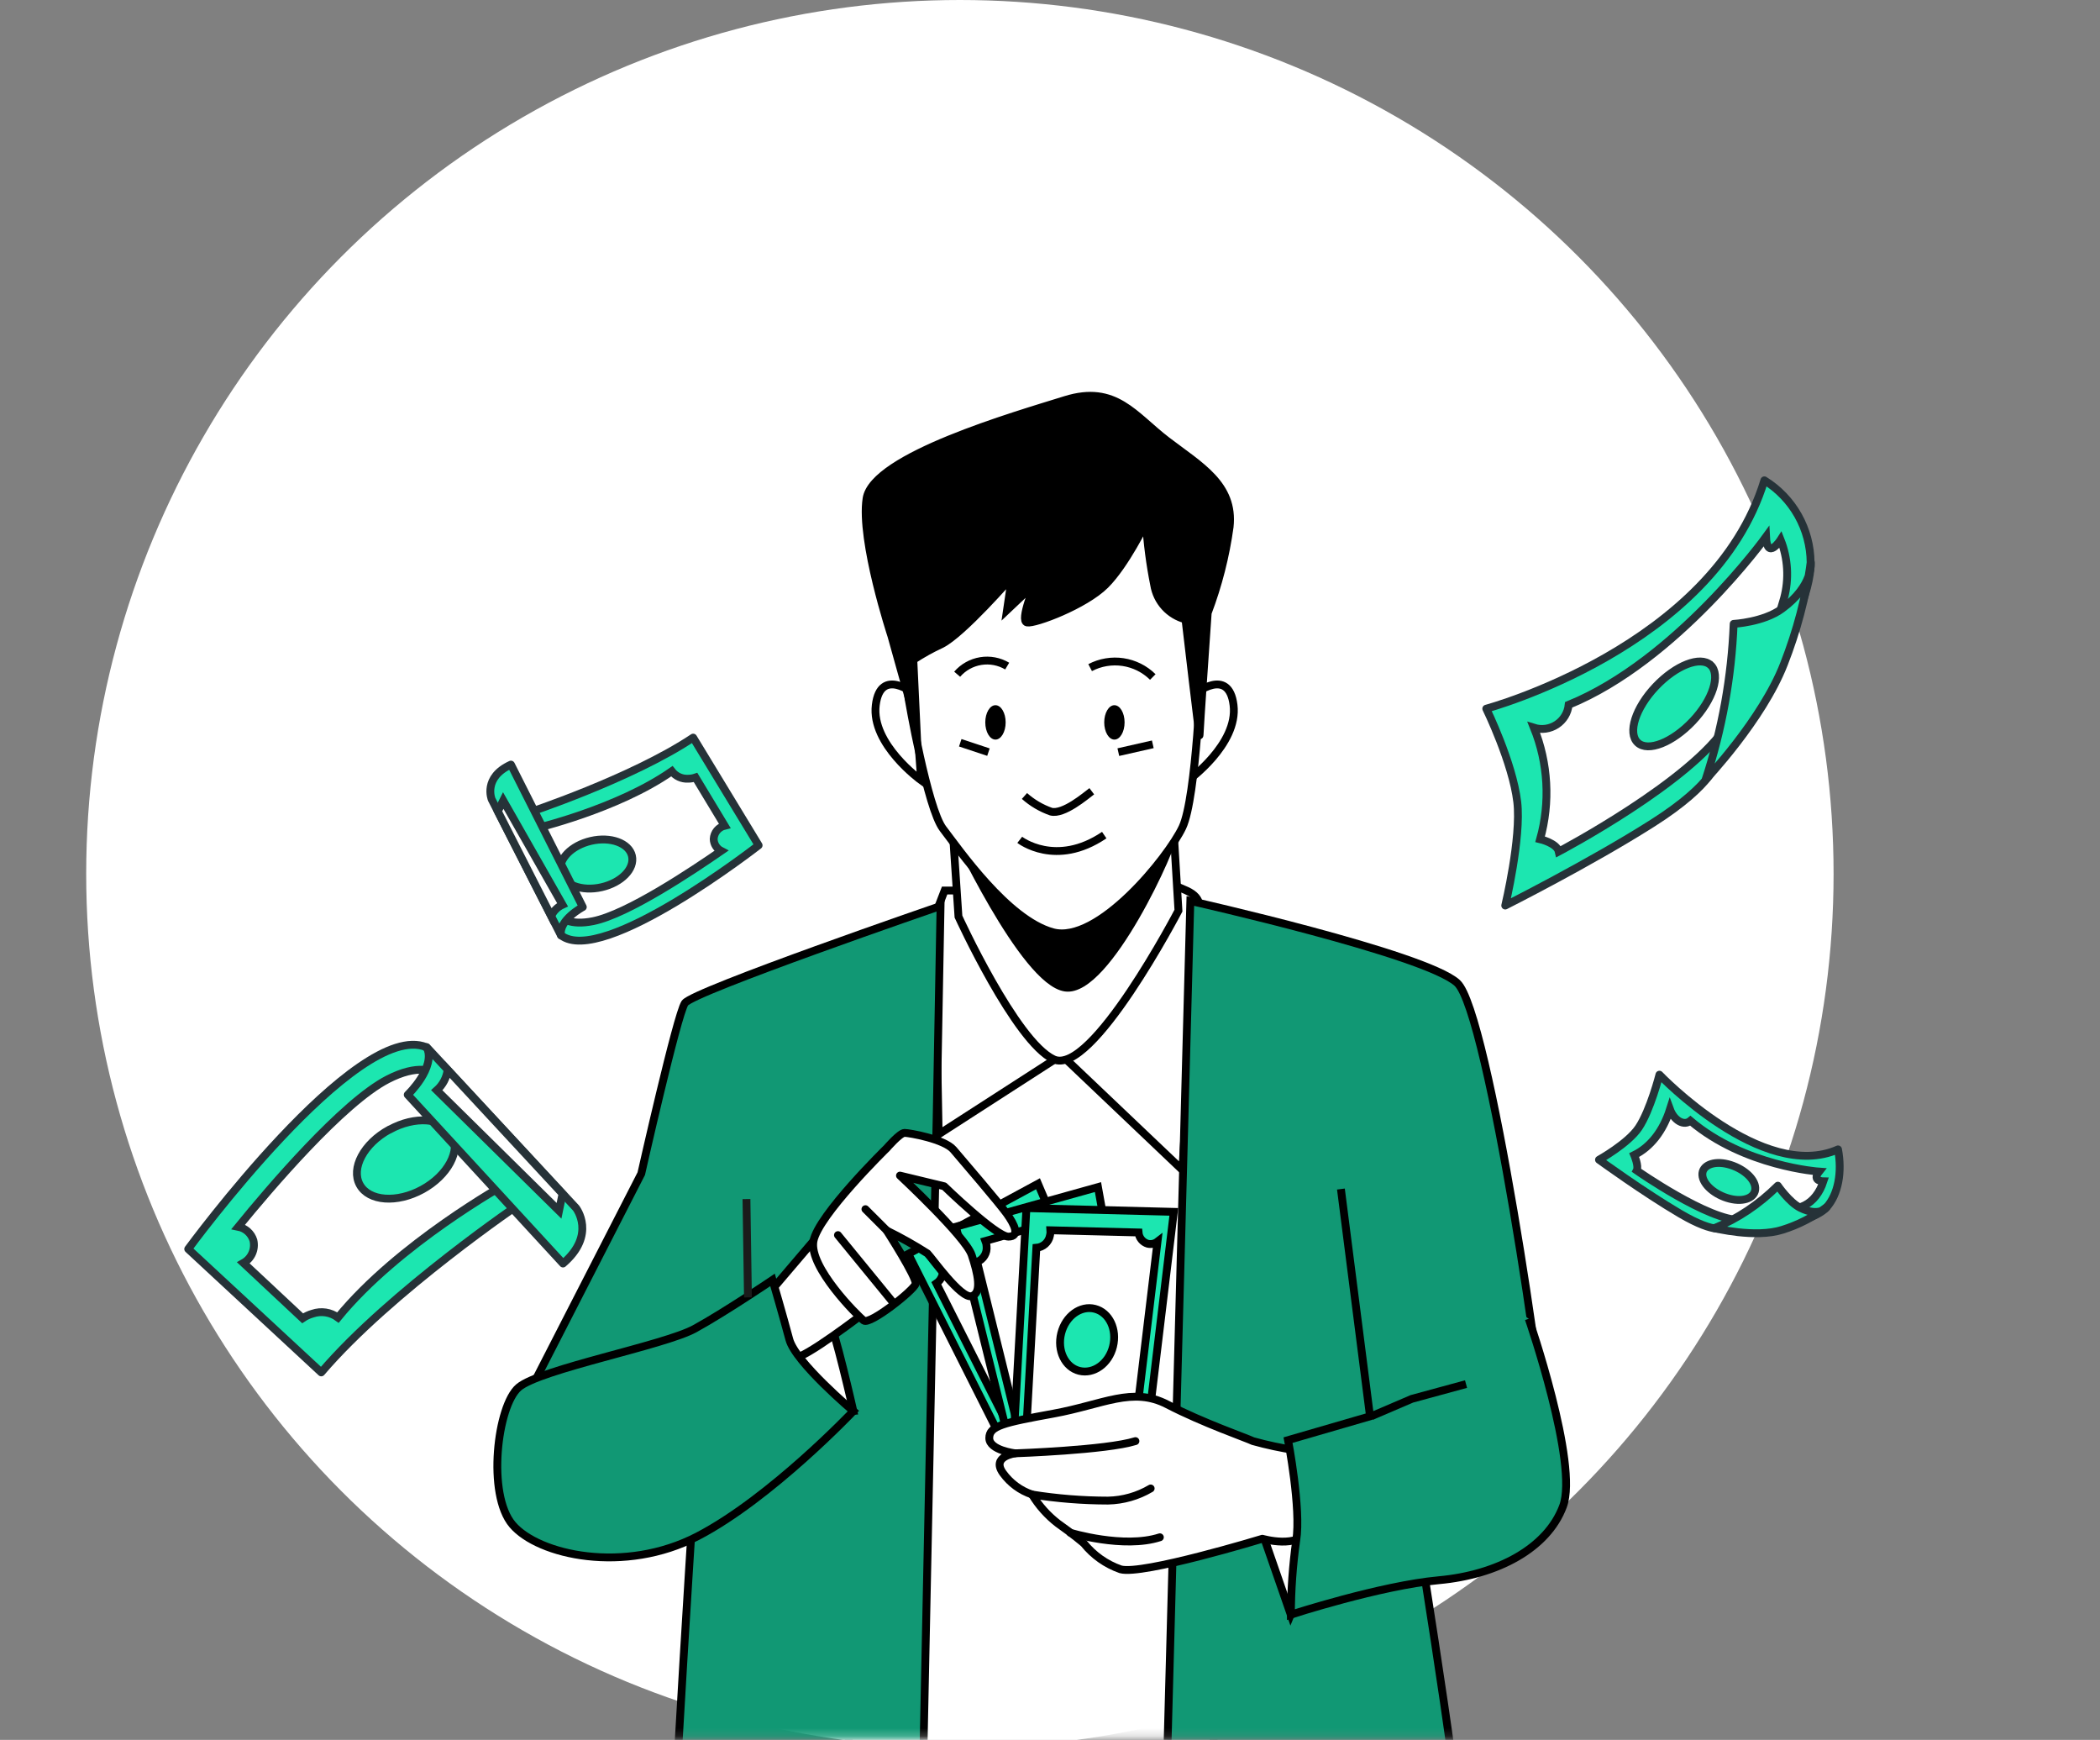
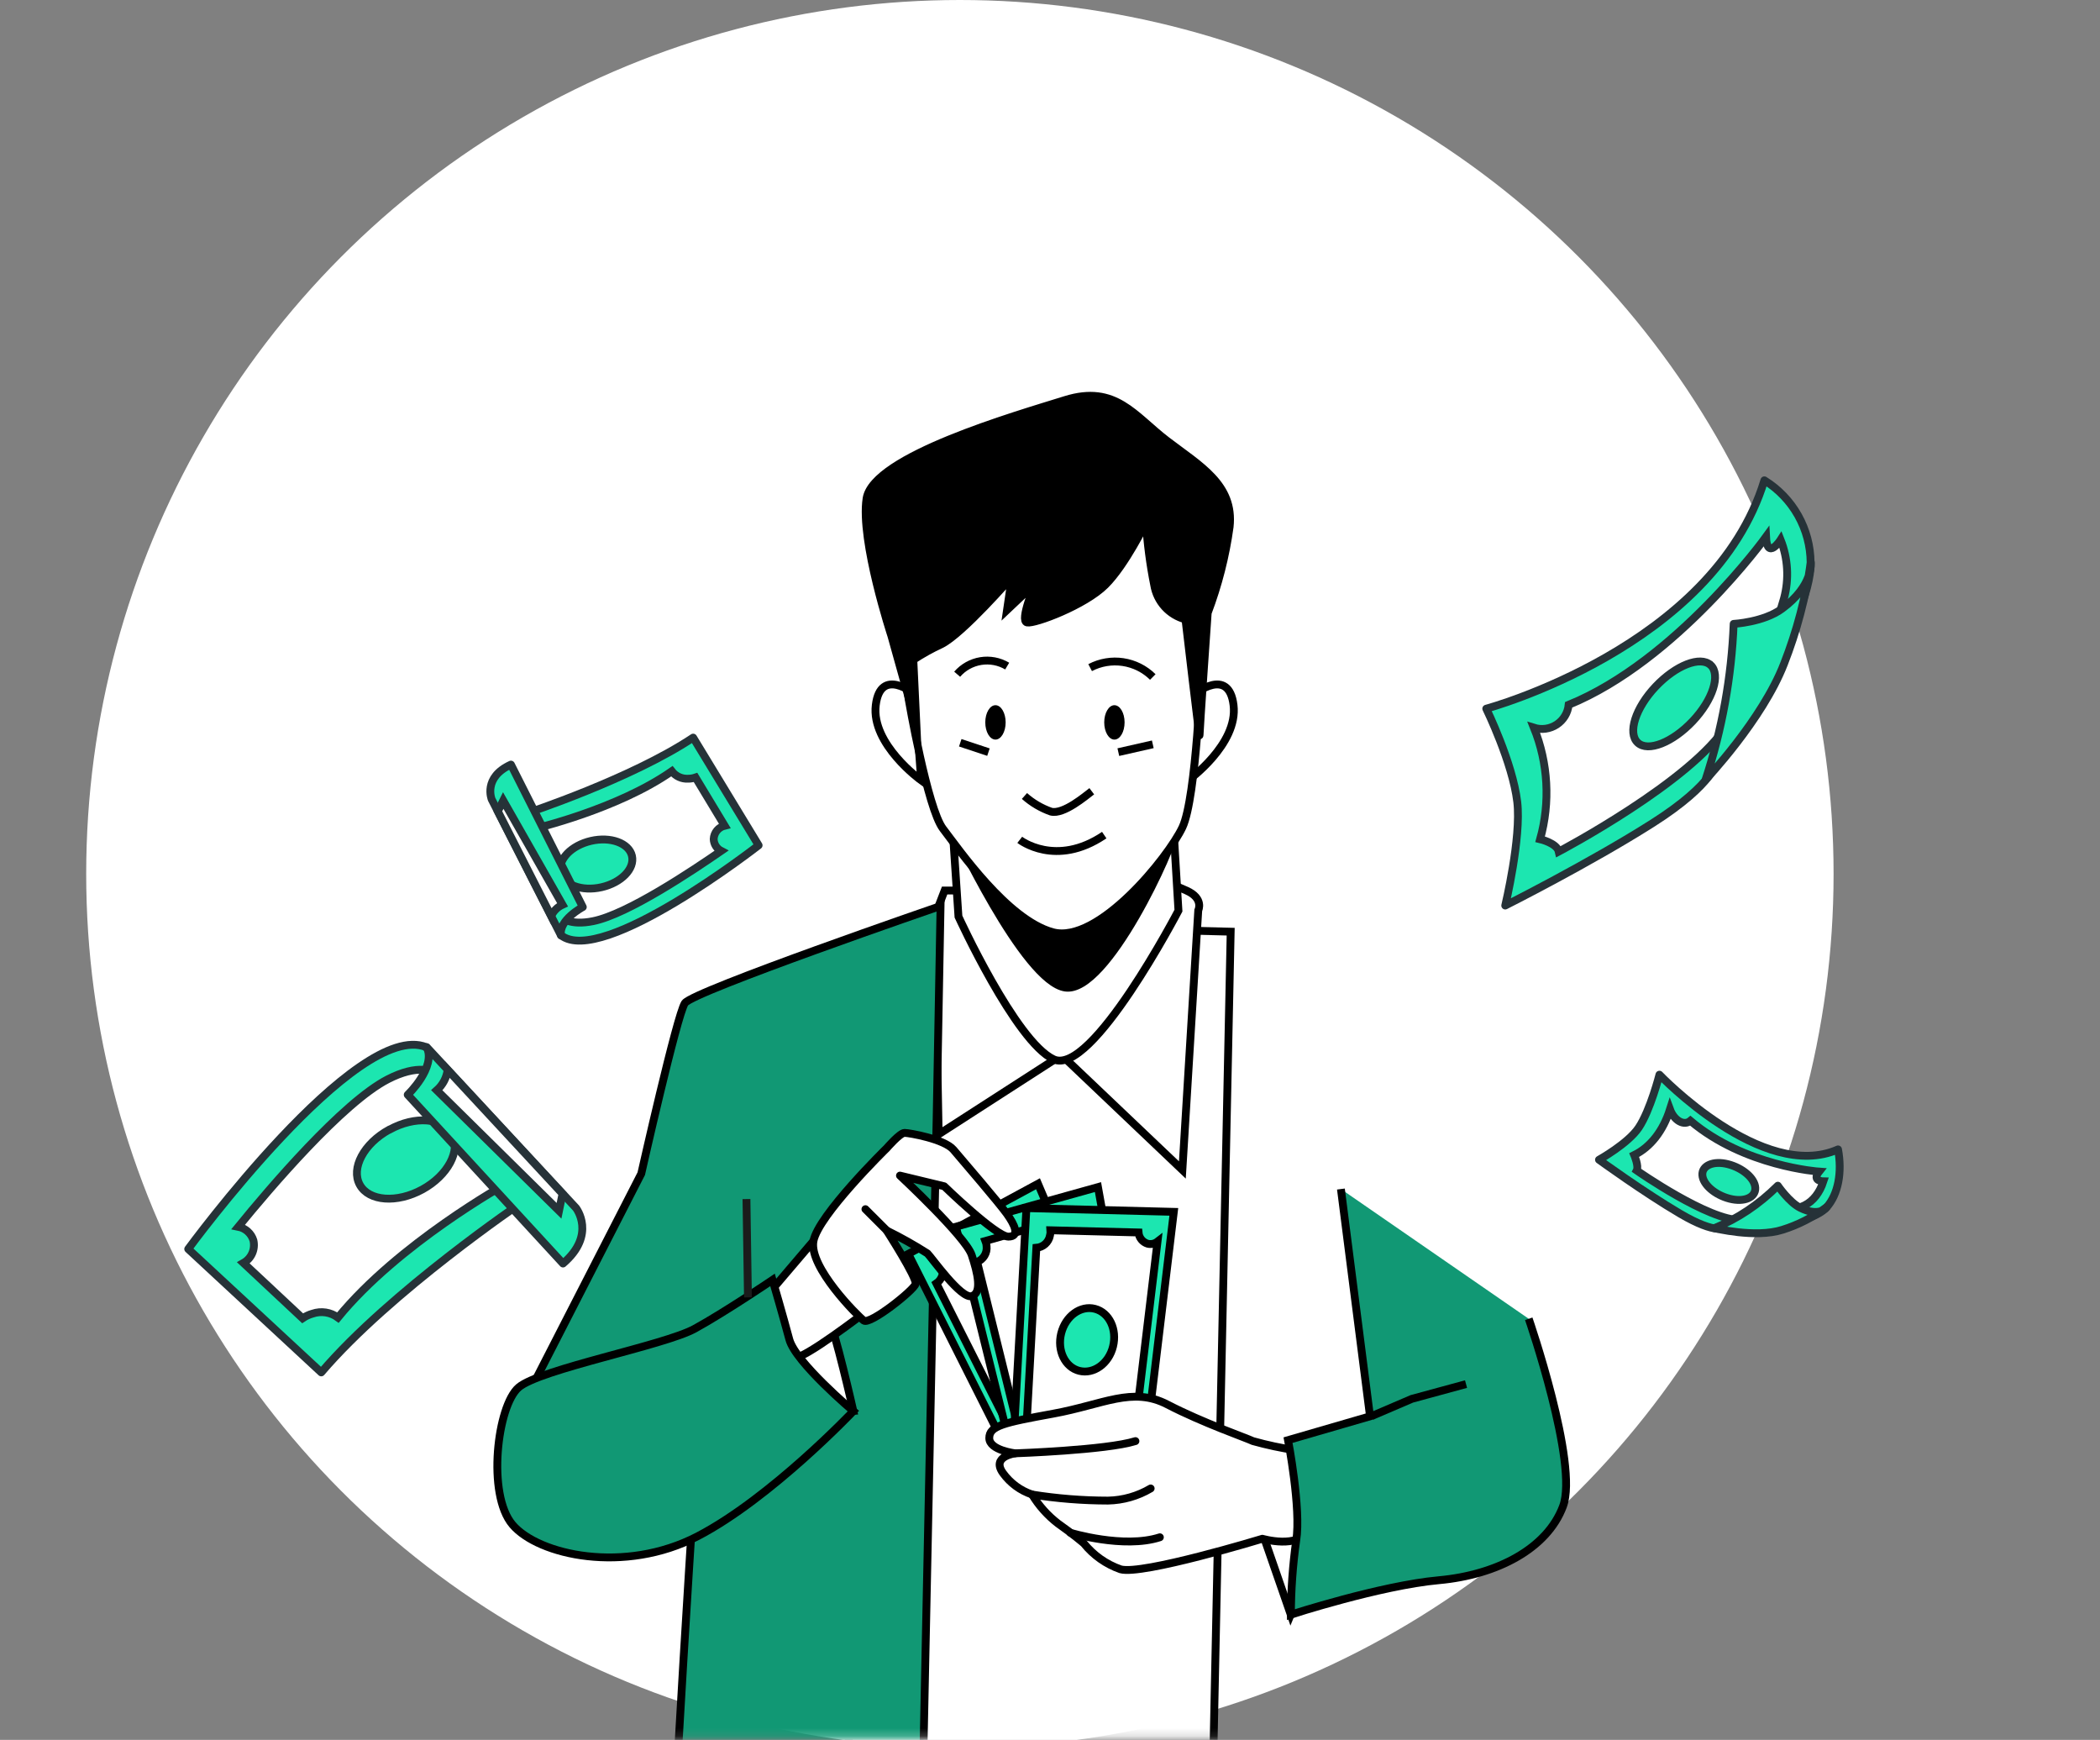
<svg xmlns="http://www.w3.org/2000/svg" width="268" height="222" viewBox="0 0 268 222" fill="none">
  <rect x="0" y="0" width="268" height="222" fill="#808080" stroke="none" />
  <circle cx="122.5" cy="111.5" r="111.5" fill="white" />
  <mask id="mask0" style="mask-type:alpha" maskUnits="userSpaceOnUse" x="0" y="0" width="268" height="222">
    <rect y="0.566" width="268" height="221.226" fill="#C4C4C4" />
  </mask>
  <g mask="url(#mask0)">
    <path d="M220.182 156.635C220.182 156.635 219.073 157.59 214.437 154.868C209.8 152.146 204.061 147.976 204.061 147.976C204.061 147.976 207.76 145.92 209.125 143.891C210.626 141.65 211.774 137.12 211.774 137.12C211.774 137.12 224.948 150.917 234.568 146.655C234.839 148.103 234.85 149.536 234.6 150.821C234.351 152.107 233.849 153.203 233.141 154.007C230.642 156.899 220.182 156.635 220.182 156.635Z" fill="#1CE6B0" stroke="#263238" stroke-linejoin="round" />
    <path d="M232.148 149.487C232.148 149.487 222.624 148.846 215.727 143.006C215.535 143.167 215.309 143.256 215.065 143.267C214.821 143.278 214.565 143.212 214.316 143.071C214.066 142.931 213.83 142.721 213.623 142.457C213.416 142.192 213.245 141.88 213.121 141.542C212.241 144.307 210.637 146.359 208.559 147.379C208.559 147.379 209.161 148.795 208.879 149.345C208.879 149.345 218.122 155.818 222.201 155.666C225.051 155.619 227.782 154.987 230.31 153.79C231.394 153.246 232.232 152.174 232.701 150.734C232.701 150.734 231.165 150.72 232.148 149.487ZM224.008 151.563C224.063 152.785 222.604 153.427 220.732 152.947C218.859 152.468 217.327 151.136 217.253 149.927C217.179 148.718 218.657 148.063 220.53 148.543C222.402 149.023 223.951 150.349 224.008 151.563Z" fill="white" stroke="#263238" stroke-miterlimit="10" />
    <path d="M218.791 156.703C218.791 156.703 224.014 158.013 227.458 156.916C229.478 156.291 231.381 155.316 233.129 154.011C233.129 154.011 232.26 155.35 229.76 154.114C228.333 153.408 226.884 151.285 226.884 151.285C224.477 153.677 221.753 155.501 218.791 156.703Z" fill="#1CE6B0" stroke="#263238" stroke-linejoin="round" />
    <path d="M219.167 97.005C219.167 97.005 218.904 99.951 210.864 105.05C202.824 110.15 192.096 115.541 192.096 115.541C192.096 115.541 194.167 106.901 193.631 102.321C193.036 97.287 189.674 90.422 189.674 90.422C189.674 90.422 218.681 82.591 225.166 61.286C226.958 62.393 228.44 63.937 229.472 65.772C230.505 67.608 231.054 69.676 231.07 71.782C231.25 79.159 219.167 97.005 219.167 97.005Z" fill="#1CE6B0" stroke="#263238" stroke-linejoin="round" />
    <path d="M225.377 68.494C225.377 68.494 213.965 84.311 200.191 89.931C200.14 90.437 199.977 90.925 199.714 91.36C199.45 91.795 199.093 92.166 198.668 92.446C198.243 92.725 197.761 92.907 197.257 92.977C196.754 93.047 196.241 93.004 195.756 92.851C197.581 97.376 197.86 102.377 196.549 107.077C196.549 107.077 198.683 107.575 198.925 108.656C198.925 108.656 215.986 99.673 220.431 92.429C223.605 87.438 226.044 82.018 227.676 76.333C228.334 73.865 228.182 71.249 227.24 68.874C227.24 68.874 225.523 71.574 225.377 68.494ZM218.313 84.859C219.615 86.088 218.594 89.298 216.019 92.018C213.445 94.738 210.311 95.986 209 94.758C207.689 93.531 208.719 90.319 211.294 87.599C213.868 84.879 216.998 83.661 218.304 84.86L218.313 84.859Z" fill="white" stroke="#263238" stroke-miterlimit="10" />
    <path d="M217.665 99.484C217.665 99.484 224.907 91.852 227.675 84.698C229.31 80.525 230.456 76.176 231.092 71.739C231.092 71.739 231.481 74.71 227.393 77.687C225.054 79.4 221.248 79.601 221.248 79.601C220.979 86.363 219.773 93.055 217.665 99.484Z" fill="#1CE6B0" stroke="#263238" stroke-linejoin="round" />
    <path d="M66.652 153.387C66.652 153.387 49.817 164.773 40.999 175.109L24.019 159.366C24.019 159.366 45.533 130.001 54.392 133.609L66.652 153.387Z" fill="#1CE6B0" stroke="#263238" stroke-linejoin="round" />
    <path d="M32.337 158.253C32.468 158.807 32.416 159.389 32.187 159.911C31.958 160.433 31.565 160.865 31.068 161.144L38.617 168.204C39.005 167.939 39.434 167.739 39.886 167.612C40.427 167.426 41.005 167.374 41.57 167.461C42.135 167.548 42.67 167.771 43.13 168.111C50.825 158.68 64.561 151.058 64.561 151.058L58.322 140.337C58.322 140.337 56.97 133.869 49.494 137.706C43.712 140.68 34.354 151.692 30.413 156.527C30.859 156.615 31.274 156.822 31.612 157.126C31.951 157.429 32.201 157.819 32.337 158.253ZM49.712 144.132C52.957 142.344 56.534 142.614 57.688 144.715C58.842 146.815 57.147 149.987 53.903 151.765C50.659 153.543 47.082 153.283 45.917 151.172C44.752 149.061 46.426 145.91 49.681 144.132H49.712Z" fill="white" stroke="#263238" stroke-miterlimit="10" />
    <path d="M71.851 161.217L52.032 139.682C52.032 139.682 55.692 136.198 54.465 133.609L73.515 154.136C73.515 154.136 76.156 157.536 71.851 161.217Z" fill="#1CE6B0" stroke="#263238" stroke-linejoin="round" />
    <path d="M71.789 152.316L57.127 136.51C56.993 137.515 56.502 138.437 55.744 139.11L71.342 154.489L71.789 152.316Z" fill="white" stroke="#263238" stroke-miterlimit="10" />
    <path d="M126.883 118.126L116.162 121.37L107.178 236.583L154.563 237.343L157.058 118.875L126.883 118.126Z" fill="white" stroke="black" stroke-miterlimit="10" />
    <path d="M123.067 113.623H120.551L119.282 116.909L119.792 144.725L135.472 134.618L150.893 149.279L152.921 116.15C152.921 116.15 153.68 114.632 151.403 113.623C149.125 112.615 148.366 112.355 148.366 112.355L123.067 113.623Z" fill="white" stroke="black" stroke-miterlimit="10" />
    <path d="M121.559 105.513L122.318 116.951C122.318 116.951 129.597 132.881 134.453 135.158C139.309 137.436 150.393 116.192 150.393 116.192L149.634 103.548H121.299L121.559 105.513Z" fill="white" stroke="black" stroke-miterlimit="10" />
    <path d="M121.558 105.513C121.558 105.513 130.656 125.27 135.97 126.008C141.283 126.746 149.883 107.79 149.883 106.022C149.883 104.255 121.558 105.513 121.558 105.513Z" fill="black" stroke="black" stroke-miterlimit="10" />
    <path d="M116.755 88.584C116.755 88.584 112.367 84.987 111.764 89.978C111.161 94.969 117.556 99.565 117.556 99.565L116.755 88.584Z" fill="white" stroke="black" stroke-miterlimit="10" />
    <path d="M152.423 88.584C152.423 88.584 156.822 84.987 157.425 89.978C158.028 94.969 151.633 99.565 151.633 99.565L152.423 88.584Z" fill="white" stroke="black" stroke-miterlimit="10" />
    <path d="M115.954 89.177C115.954 89.177 118.356 103.163 120.353 105.752C122.349 108.341 128.536 117.336 134.328 118.937C140.12 120.538 149.115 109.35 150.903 105.554C152.692 101.759 153.305 84.987 153.305 84.987L153.107 76.002C153.107 76.002 152.504 69.41 149.905 65.812C147.305 62.214 136.127 59.823 128.744 62.672C121.361 65.521 115.164 78.394 115.164 80.994C115.164 83.593 115.954 89.177 115.954 89.177Z" fill="white" stroke="black" stroke-miterlimit="10" />
    <path d="M129.139 73.6C129.139 73.6 122.9 80.796 120.155 82.189C118.908 82.764 117.705 83.432 116.558 84.186L116.953 92.577L113.76 81.139C113.76 81.139 109.767 69.004 110.589 63.618C111.41 58.232 129.555 53.032 135.95 51.036C142.345 49.04 144.737 53.032 148.927 56.235C153.118 59.438 157.516 61.83 156.924 67.226C156.407 70.98 155.469 74.663 154.127 78.207C154.127 78.207 153.087 93.18 153.087 93.804C153.087 94.428 151.288 79.028 151.288 79.028C150.268 78.76 149.348 78.202 148.639 77.421C147.93 76.64 147.464 75.671 147.295 74.63C146.764 71.995 146.417 69.327 146.255 66.644C146.255 66.644 143.656 72.041 141.056 74.63C138.456 77.219 132.072 79.621 131.074 79.423C130.075 79.226 132.113 74.432 132.113 74.432L128.516 77.832L129.139 73.6Z" fill="black" stroke="black" stroke-miterlimit="10" />
    <path d="M130.742 101.561C131.731 102.442 132.883 103.12 134.132 103.558C135.733 103.953 138.531 101.562 139.331 100.958" stroke="black" stroke-miterlimit="10" />
    <path d="M130.139 107.156C130.139 107.156 134.735 110.743 140.922 106.553" stroke="black" stroke-miterlimit="10" />
    <path d="M127.04 94.366C127.758 94.366 128.34 93.384 128.34 92.172C128.34 90.96 127.758 89.978 127.04 89.978C126.322 89.978 125.74 90.96 125.74 92.172C125.74 93.384 126.322 94.366 127.04 94.366Z" fill="black" />
    <path d="M142.22 94.366C142.938 94.366 143.519 93.384 143.519 92.172C143.519 90.96 142.938 89.978 142.22 89.978C141.502 89.978 140.92 90.96 140.92 92.172C140.92 93.384 141.502 94.366 142.22 94.366Z" fill="black" />
    <path d="M139.122 85.184C140.409 84.51 141.878 84.262 143.315 84.477C144.753 84.692 146.085 85.358 147.118 86.38" stroke="black" stroke-miterlimit="10" />
    <path d="M128.537 84.987C127.52 84.384 126.323 84.158 125.156 84.348C123.989 84.538 122.926 85.132 122.152 86.026" stroke="black" stroke-miterlimit="10" />
    <path d="M142.721 95.967L147.119 94.969" stroke="black" stroke-miterlimit="10" />
    <path d="M122.547 94.771L126.145 95.967" stroke="black" stroke-miterlimit="10" />
    <path d="M119.532 142.739L117.255 251.921L91.259 250.663L89.689 247.658C89.689 247.658 86.154 247.658 85.644 244.871C85.135 242.084 89.18 180.89 89.18 180.89L66.917 178.863L81.839 149.747C81.839 149.747 86.393 129.512 87.402 127.994C88.41 126.476 120.032 115.599 120.032 115.599L119.532 142.739Z" fill="#119874" stroke="black" stroke-miterlimit="10" />
-     <path d="M151.911 114.955L148.199 252.212L181.578 251.869L182.93 246.816L186.299 244.455V233.662C186.299 228.265 179.893 189.146 179.893 189.146C179.893 189.146 196.759 186.786 197.092 183.417C197.425 180.048 190.011 129.127 185.966 125.415C181.921 121.703 151.911 114.955 151.911 114.955Z" fill="#119874" stroke="black" stroke-miterlimit="10" />
    <path d="M160.283 193.223L164.723 206.013C164.723 206.013 167.292 199.836 166.907 195.947C166.522 192.058 166.512 190.883 165.347 190.685C164.183 190.488 160.502 189.718 160.283 193.223Z" fill="white" stroke="black" stroke-miterlimit="10" />
    <path d="M115.914 159.99L130.129 188.231L145.123 180.828L132.468 151.037L115.914 159.99Z" fill="#1CE6B0" stroke="black" stroke-miterlimit="10" />
    <path d="M140.568 179.694C140.398 179.245 140.411 178.746 140.606 178.306C140.801 177.866 141.16 177.521 141.608 177.344C141.691 177.334 141.774 177.334 141.857 177.344L132.499 155.414C132.414 155.619 132.283 155.802 132.118 155.95C131.952 156.097 131.755 156.206 131.542 156.267C131.222 156.341 130.888 156.318 130.582 156.199C130.276 156.08 130.012 155.872 129.826 155.602L119.948 160.915C120.075 161.106 120.17 161.317 120.229 161.539C120.367 161.937 120.37 162.369 120.239 162.769C120.107 163.169 119.848 163.515 119.501 163.754L129.369 183.292C129.545 183.096 129.772 182.953 130.024 182.876C130.443 182.797 130.876 182.869 131.246 183.081C131.616 183.293 131.898 183.629 132.041 184.031L140.599 179.809L140.568 179.694ZM132.124 174.641C130.305 175.15 128.34 173.809 127.726 171.636C127.113 169.462 128.08 167.279 129.889 166.769C131.698 166.26 133.674 167.601 134.287 169.774C134.901 171.948 133.934 174.121 132.124 174.641Z" fill="white" stroke="black" stroke-miterlimit="10" />
    <path d="M121.998 156.517L129.589 187.202L145.852 183.313L140.122 151.463L121.998 156.517Z" fill="#1CE6B0" stroke="black" stroke-miterlimit="10" />
    <path d="M141.661 181.213C141.625 180.974 141.638 180.731 141.696 180.498C141.755 180.264 141.86 180.044 142.004 179.851C142.148 179.658 142.328 179.495 142.535 179.372C142.742 179.248 142.972 179.167 143.21 179.133C143.293 179.123 143.377 179.123 143.46 179.133L139.3 155.685C139.17 155.864 139.002 156.013 138.808 156.121C138.614 156.229 138.399 156.293 138.177 156.309C137.847 156.307 137.524 156.207 137.25 156.022C136.977 155.837 136.764 155.575 136.638 155.269L125.762 158.336C125.848 158.552 125.897 158.78 125.907 159.012C125.953 159.431 125.859 159.853 125.641 160.214C125.423 160.575 125.093 160.854 124.701 161.009L129.952 182.252C130.167 182.102 130.419 182.016 130.68 182.003C131.105 182.013 131.512 182.176 131.825 182.463C132.139 182.75 132.338 183.14 132.386 183.563L141.671 181.348L141.661 181.213ZM134.507 174.391C132.625 174.495 131.003 172.748 130.888 170.492C130.774 168.235 132.198 166.333 134.08 166.229C135.963 166.125 137.574 167.882 137.699 170.138C137.824 172.395 136.43 174.298 134.507 174.391Z" fill="white" stroke="black" stroke-miterlimit="10" />
    <path d="M130.991 154.146L129.244 185.705L145.933 186.765L149.802 154.624L130.991 154.146Z" fill="#1CE6B0" stroke="black" stroke-miterlimit="10" />
    <path d="M142.543 183.511C142.62 183.035 142.881 182.608 143.271 182.324C143.66 182.04 144.146 181.921 144.623 181.992C144.709 182.013 144.793 182.044 144.872 182.086L147.721 158.419C147.545 158.556 147.341 158.651 147.123 158.698C146.905 158.745 146.68 158.742 146.463 158.69C146.147 158.595 145.868 158.408 145.66 158.152C145.452 157.896 145.326 157.583 145.298 157.255L134.058 156.974C134.078 157.201 134.057 157.43 133.995 157.65C133.917 158.064 133.705 158.442 133.391 158.723C133.077 159.005 132.679 159.176 132.259 159.21L131.053 181.046C131.308 180.973 131.578 180.973 131.833 181.046C132.236 181.184 132.576 181.463 132.79 181.832C133.004 182.201 133.078 182.634 132.997 183.053L142.532 183.656C142.524 183.608 142.527 183.557 142.543 183.511ZM137.739 174.911C135.919 174.454 134.879 172.312 135.43 170.118C135.982 167.924 137.905 166.52 139.735 166.998C141.565 167.476 142.584 169.608 142.044 171.802C141.503 173.996 139.569 175.369 137.739 174.911Z" fill="white" stroke="black" stroke-miterlimit="10" />
    <path d="M165.348 185.039C163.509 184.763 161.69 184.374 159.899 183.874C159.119 183.49 153.473 181.535 148.991 179.206C144.509 176.876 140.818 179.206 134.433 180.37C128.049 181.535 126.25 181.93 126.25 183.49C126.25 185.05 129.567 185.434 129.567 185.434C129.567 185.434 126.448 185.819 128.007 187.961C128.926 189.234 130.221 190.187 131.709 190.685C132.571 192.114 133.693 193.37 135.016 194.387C136.96 195.749 138.322 196.924 138.322 196.924C139.542 198.443 141.163 199.589 143.002 200.231C145.726 201.011 161.105 196.332 161.105 196.332C161.105 196.332 165.774 197.694 166.949 195.167C168.124 192.64 165.348 185.039 165.348 185.039Z" fill="white" stroke="black" stroke-linecap="round" stroke-linejoin="round" />
    <path d="M129.524 185.434C129.524 185.434 141.202 185.039 144.904 183.874" stroke="black" stroke-linecap="round" stroke-linejoin="round" />
    <path d="M131.666 190.685C134.885 191.201 138.139 191.462 141.399 191.465C143.318 191.427 145.195 190.893 146.848 189.916" stroke="black" stroke-linecap="round" stroke-linejoin="round" />
    <path d="M136.584 195.562C136.584 195.562 143.395 197.642 148.022 196.144" stroke="black" stroke-linecap="round" stroke-linejoin="round" />
    <path d="M171.127 151.713L174.84 180.713L164.379 183.75C164.379 183.75 166.074 192.516 165.419 196.571C164.979 199.699 164.753 202.854 164.743 206.013C164.743 206.013 176.181 202.3 183.626 201.624C191.071 200.949 197.456 197.58 199.473 192.183C201.49 186.786 195.096 168.267 195.096 168.267" fill="#119874" />
    <path d="M171.127 151.713L174.84 180.713L164.379 183.75C164.379 183.75 166.074 192.516 165.419 196.571C164.979 199.699 164.753 202.854 164.743 206.013C164.743 206.013 176.181 202.3 183.626 201.624C191.071 200.949 197.456 197.58 199.473 192.183C201.49 186.786 195.096 168.267 195.096 168.267" stroke="black" stroke-miterlimit="10" />
    <path d="M175.085 180.665L180.18 178.482L187.094 176.599" stroke="black" stroke-miterlimit="10" />
    <path d="M108.905 180.048C108.905 180.048 106.575 169.733 105.598 167.778C104.62 165.823 99.359 171.293 98.974 173.039C98.59 174.786 107.345 180.246 108.905 180.048Z" fill="white" stroke="black" stroke-miterlimit="10" />
    <path d="M103.819 158.336L98.786 164.243C98.786 164.243 100.19 172.894 101.313 173.237C102.436 173.58 110.463 167.393 110.463 167.393L103.819 158.336Z" fill="white" stroke="black" stroke-miterlimit="10" />
    <path d="M113.169 146.493C113.169 146.493 104.403 155.061 103.81 158.367C103.217 161.674 109.456 167.913 110.236 168.495C111.016 169.078 116.662 164.596 116.85 163.816C117.037 163.036 113.158 157.005 113.158 157.005C114.945 157.881 116.681 158.856 118.357 159.927C118.94 160.509 122.641 165.771 124.004 165.376C125.366 164.981 124.784 162.454 124.004 160.125C123.224 157.796 114.853 149.997 114.853 149.997L120.499 151.359C120.499 151.359 127.123 157.785 128.683 157.785C130.243 157.785 129.463 156.225 128.485 154.863C127.508 153.501 122.839 148.052 121.674 146.69C120.51 145.328 116.028 144.548 115.435 144.548C114.843 144.548 113.169 146.493 113.169 146.493Z" fill="white" stroke="black" stroke-linecap="round" stroke-linejoin="round" />
    <path d="M113.169 157.005L110.444 154.281" stroke="black" stroke-linecap="round" stroke-linejoin="round" />
-     <path d="M106.939 157.588L113.948 166.156" stroke="black" stroke-linecap="round" stroke-linejoin="round" />
    <path d="M98.59 163.307C98.59 163.307 99.952 167.976 100.732 170.898C101.512 173.819 108.905 180.048 108.905 180.048C108.905 180.048 98.392 191.143 89.044 196.009C79.696 200.876 68.715 198.432 65.409 194.543C62.102 190.654 63.464 179.362 66.189 177.022C68.913 174.683 84.76 171.677 88.659 169.535C92.559 167.393 98.59 163.307 98.59 163.307Z" fill="#119874" stroke="black" stroke-miterlimit="10" />
    <path d="M95.453 165.538L95.263 152.991" stroke="#1B1B1B" stroke-miterlimit="10" />
    <path d="M67.174 103.777C67.174 103.777 80.599 99.357 88.461 94.113L96.815 107.856C96.815 107.856 76.837 123.429 71.593 119.335L67.174 103.777Z" fill="#1CE6B0" stroke="#263238" stroke-linejoin="round" />
    <path d="M91.08 107.053C91.099 106.656 91.246 106.276 91.499 105.97C91.752 105.663 92.097 105.447 92.483 105.354L88.766 99.198C88.459 99.304 88.136 99.358 87.811 99.357C87.413 99.379 87.016 99.303 86.655 99.136C86.293 98.97 85.977 98.718 85.735 98.403C78.798 103.256 68.158 105.744 68.158 105.744L70.285 114.098C70.285 114.098 69.959 118.684 75.688 117.534C80.122 116.645 88.476 111.024 92.035 108.572C91.755 108.428 91.518 108.21 91.35 107.943C91.182 107.676 91.089 107.369 91.08 107.053ZM76.773 113.202C74.263 113.773 71.919 112.919 71.551 111.292C71.182 109.665 72.91 107.871 75.42 107.292C77.93 106.713 80.274 107.574 80.65 109.209C81.026 110.844 79.297 112.623 76.773 113.202Z" fill="white" stroke="#263238" stroke-miterlimit="10" />
    <path d="M65.207 97.556L74.378 115.733C74.378 115.733 71.268 117.368 71.594 119.35L62.747 101.99C62.747 101.99 61.605 99.191 65.207 97.556Z" fill="#1CE6B0" stroke="#263238" stroke-linejoin="round" />
    <path d="M63.535 103.516L70.342 116.883C70.632 116.241 71.146 115.727 71.788 115.437L64.222 102.142L63.535 103.516Z" fill="white" stroke="#263238" stroke-miterlimit="10" />
  </g>
</svg>